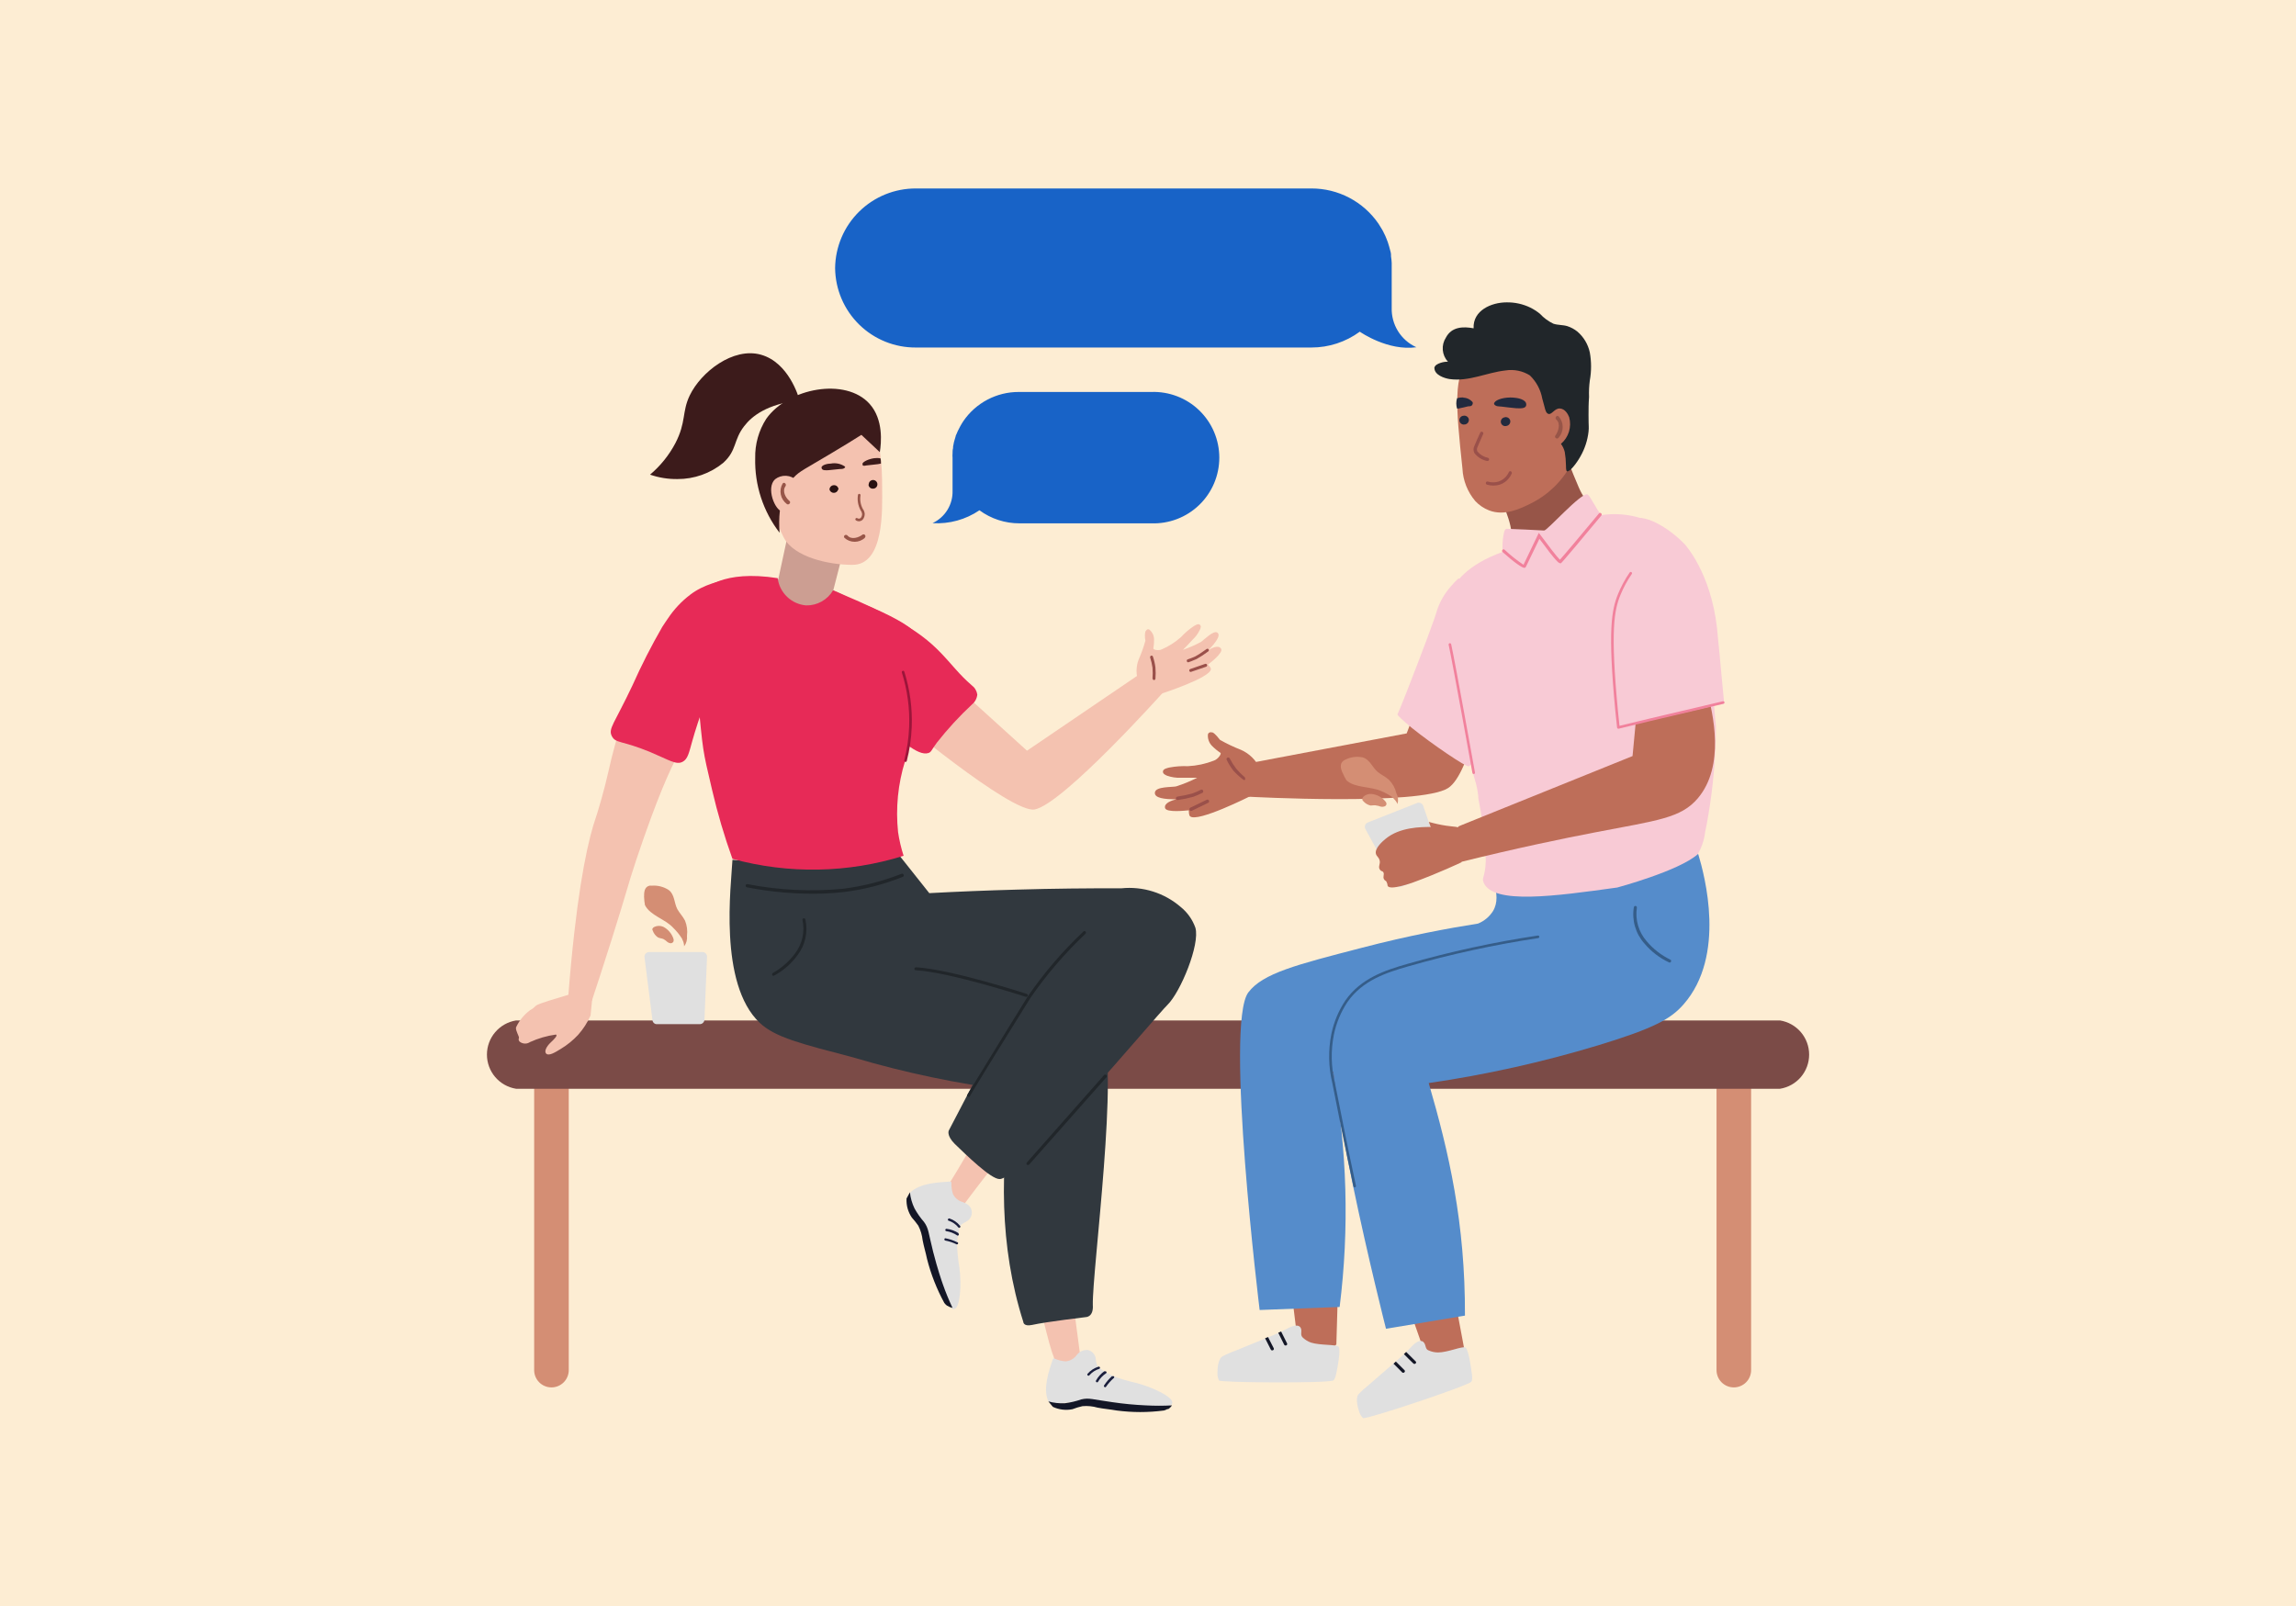
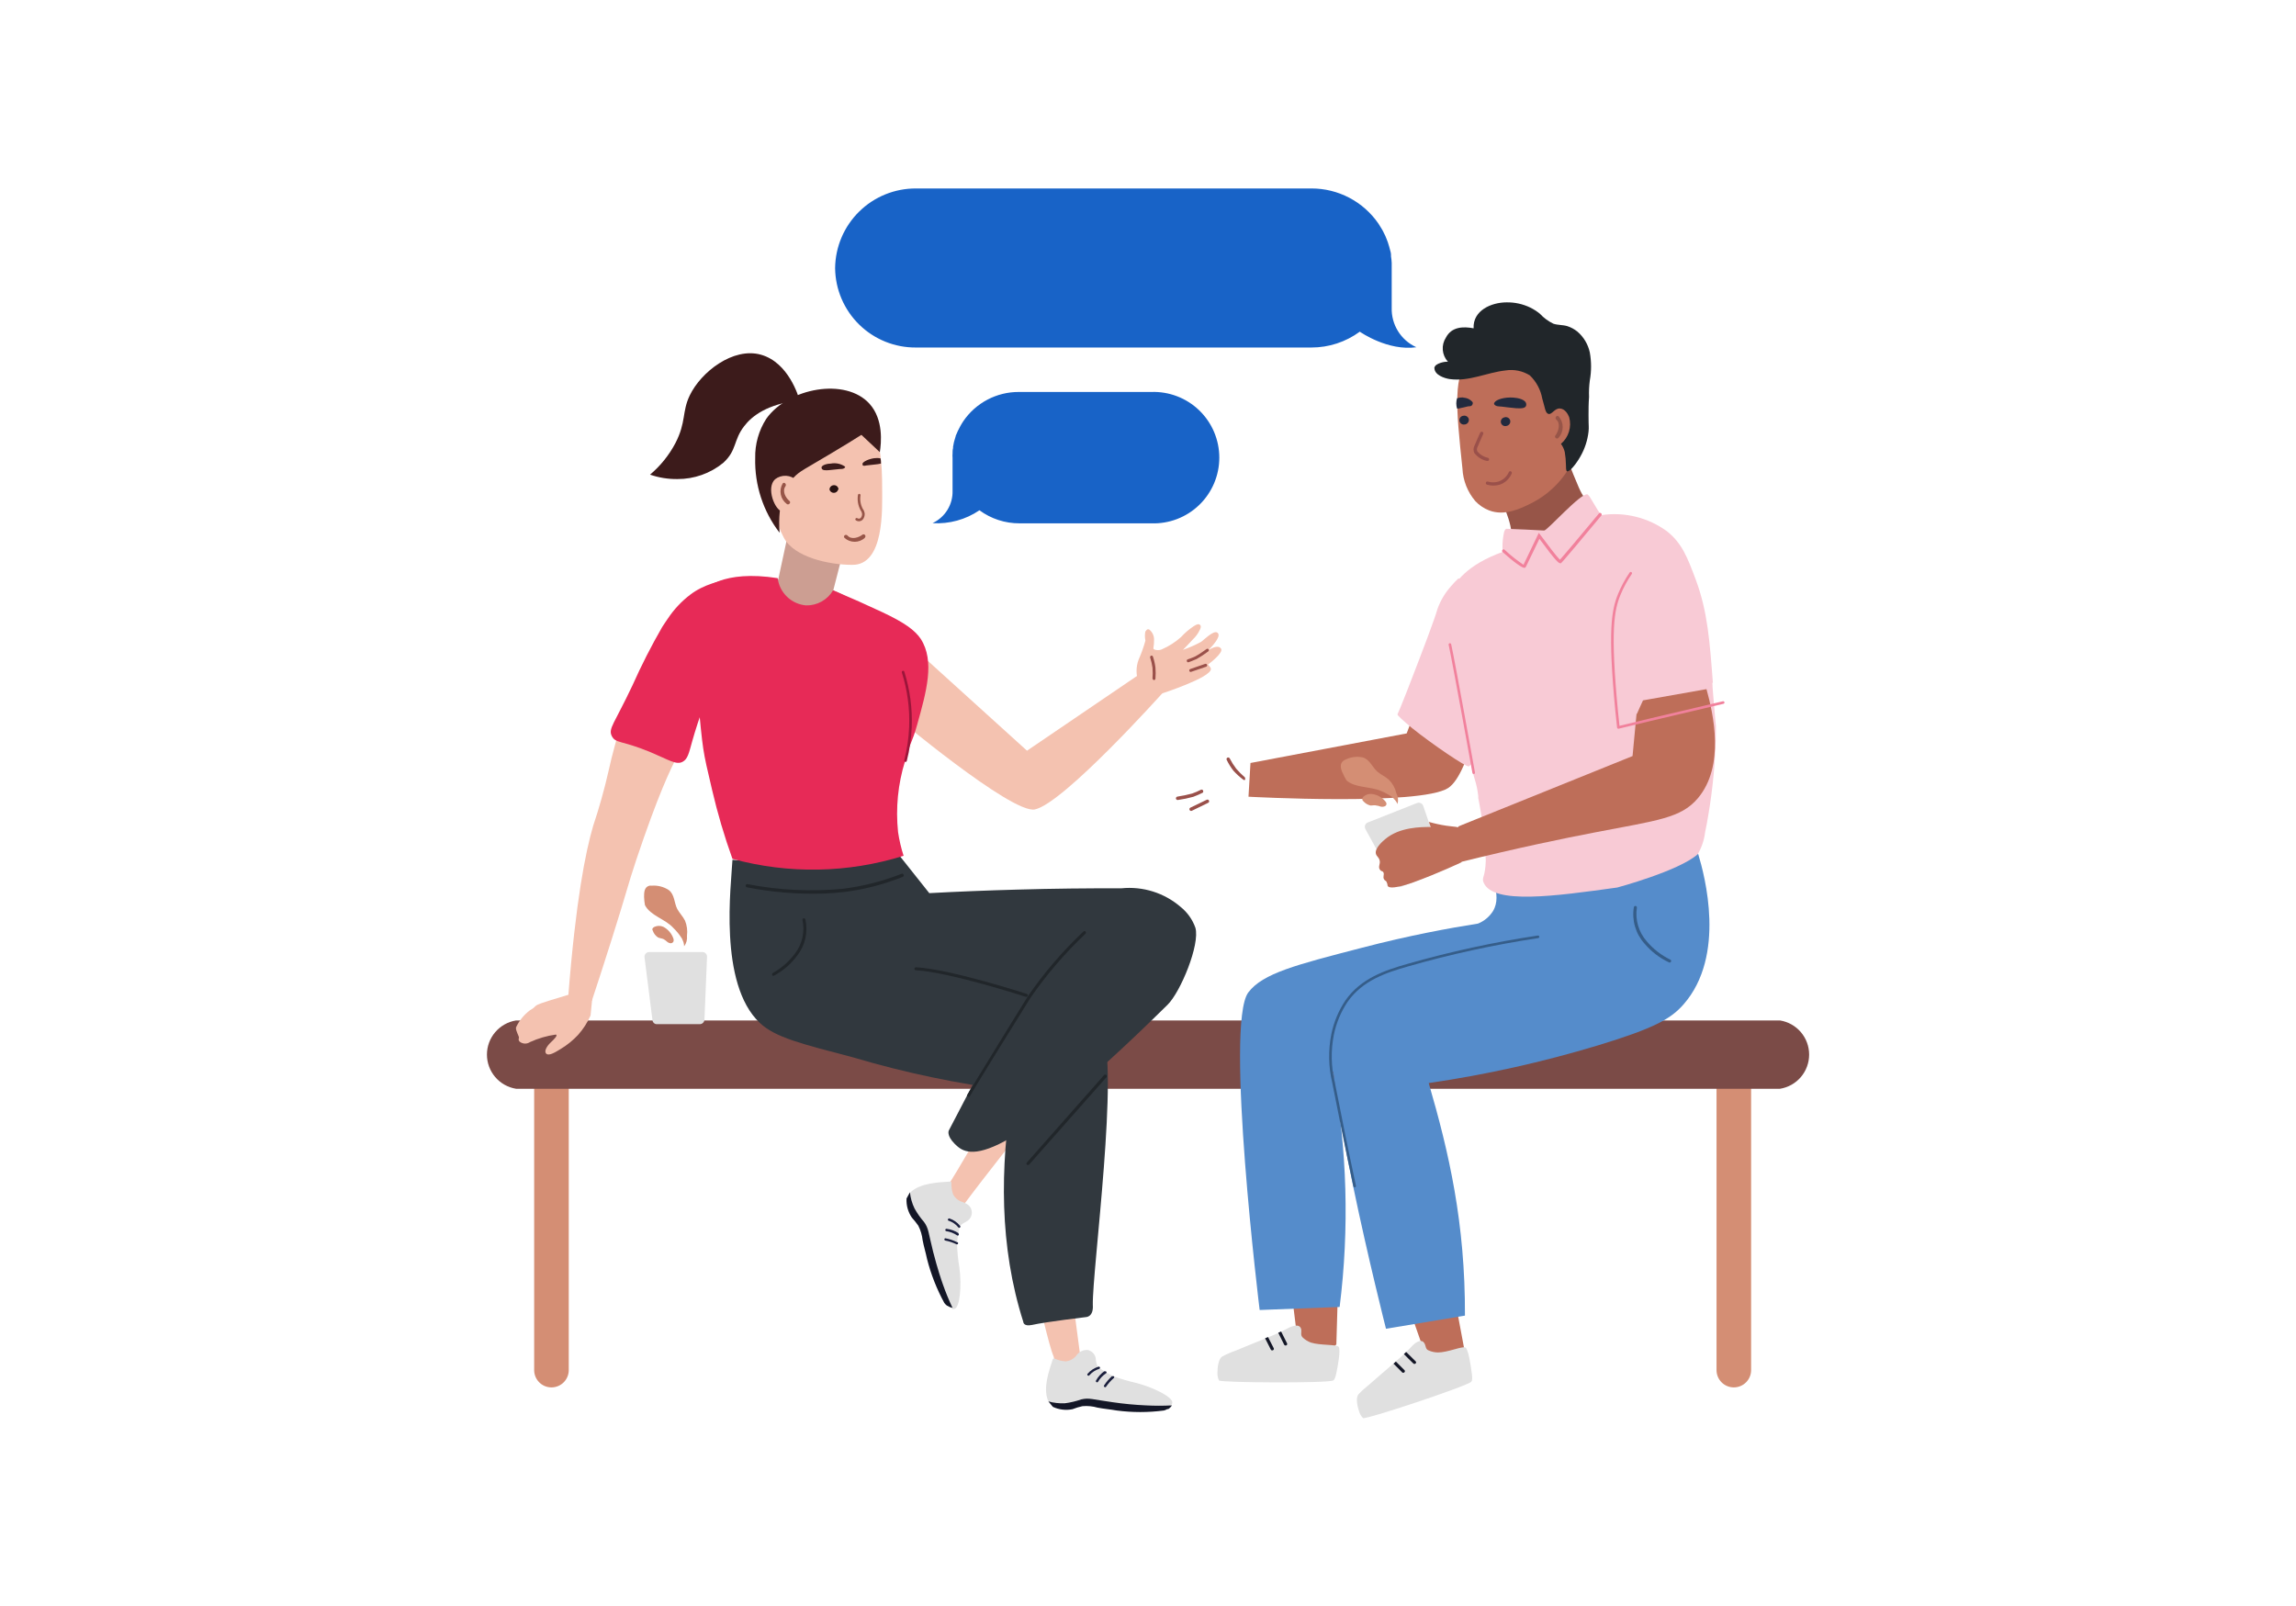
<svg xmlns="http://www.w3.org/2000/svg" width="586" height="410" viewBox="0 0 586 410" fill="none">
-   <rect width="586" height="410" fill="#FDEDD3" />
  <g clip-path="url(#clip0_609:4319)">
    <path d="M136.332 349.747V273.56C136.332 272.389 136.797 271.266 137.625 270.438C138.453 269.61 139.576 269.145 140.746 269.145C141.917 269.145 143.04 269.61 143.868 270.438C144.696 271.266 145.161 272.389 145.161 273.56V349.747C145.161 350.918 144.696 352.041 143.868 352.87C143.04 353.698 141.917 354.163 140.746 354.163C139.576 354.163 138.453 353.698 137.625 352.87C136.797 352.041 136.332 350.918 136.332 349.747Z" fill="#D48E74" />
    <path d="M438.103 349.747V273.56C438.103 272.389 438.568 271.266 439.395 270.438C440.223 269.61 441.346 269.145 442.517 269.145C443.688 269.145 444.811 269.61 445.638 270.438C446.466 271.266 446.931 272.389 446.931 273.56V349.747C446.931 350.918 446.466 352.041 445.638 352.87C444.811 353.698 443.688 354.163 442.517 354.163C441.346 354.163 440.223 353.698 439.395 352.87C438.568 352.041 438.103 350.918 438.103 349.747Z" fill="#D48E74" />
    <path d="M454.303 277.931H131.718C129.643 277.6 127.755 276.54 126.392 274.942C125.029 273.343 124.28 271.311 124.28 269.211C124.28 267.11 125.029 265.078 126.392 263.48C127.755 261.881 129.643 260.821 131.718 260.49H454.303C456.377 260.821 458.265 261.881 459.628 263.48C460.991 265.078 461.74 267.11 461.74 269.211C461.74 271.311 460.991 273.343 459.628 274.942C458.265 276.54 456.377 277.6 454.303 277.931Z" fill="#7B4B47" />
    <path d="M362.858 177.084L359.018 187.217L319.155 194.768L318.647 203.378C318.647 203.378 362.372 205.762 369.59 201.17C375.439 197.417 379.059 174.876 379.059 174.876L365.065 174.192C364.258 175.115 363.52 176.096 362.858 177.128" fill="#BE6E59" />
-     <path d="M309.378 186.974C308.87 186.82 308.451 186.974 308.296 187.438C308.242 187.967 308.303 188.501 308.474 189.004C308.646 189.507 308.924 189.967 309.29 190.352C309.961 191.037 310.7 191.651 311.497 192.185C311.806 192.405 310.879 193.818 309.797 194.172C307.681 194.997 305.445 195.475 303.176 195.584C301.608 195.518 300.039 195.629 298.496 195.916C297.989 196.048 296.907 196.225 296.819 196.887C296.731 197.549 297.437 197.814 297.856 198.013C298.99 198.41 300.188 198.59 301.388 198.543C302.624 198.543 305.537 198.543 305.537 198.543C303.806 199.426 302.005 200.164 300.152 200.75C299.048 200.971 295.009 200.75 294.766 202.252C294.523 203.753 297.238 204.04 300.196 204.04C299.048 204.349 297.084 204.967 297.349 206.248C297.613 207.528 302.867 206.888 303.418 206.844C303.418 207.131 303.418 208.08 303.727 208.367C305.537 210.089 319.178 203.201 319.178 203.201C320.132 200.9 320.914 198.531 321.518 196.114C320.549 194.015 318.845 192.342 316.728 191.412C314.888 190.696 313.103 189.847 311.386 188.873C311.122 188.63 310.15 187.173 309.378 186.93" fill="#BE6E59" />
    <path d="M317.853 198.852C317.863 198.895 317.863 198.941 317.853 198.984C317.816 199.026 317.77 199.06 317.719 199.084C317.667 199.107 317.612 199.119 317.555 199.119C317.499 199.119 317.443 199.107 317.392 199.084C317.341 199.06 317.295 199.026 317.257 198.984C316.383 198.323 315.57 197.584 314.829 196.776C314.147 195.909 313.562 194.969 313.086 193.973C313.06 193.922 313.044 193.867 313.04 193.81C313.036 193.754 313.044 193.697 313.062 193.643C313.081 193.589 313.11 193.54 313.148 193.498C313.186 193.456 313.233 193.422 313.284 193.399C313.387 193.352 313.504 193.347 313.611 193.384C313.718 193.421 313.806 193.497 313.858 193.597C314.33 194.521 314.884 195.4 315.514 196.225C316.19 197.017 316.928 197.755 317.721 198.432C317.768 198.504 317.794 198.589 317.794 198.675C317.794 198.761 317.768 198.846 317.721 198.918" fill="#9A504A" />
    <path d="M307.126 202.141C307.085 202.246 307.006 202.332 306.905 202.383C306.146 202.767 305.365 203.106 304.566 203.399C303.269 203.76 301.949 204.033 300.615 204.216C300.504 204.229 300.393 204.2 300.303 204.135C300.213 204.069 300.151 203.972 300.129 203.863C300.11 203.749 300.136 203.632 300.202 203.537C300.268 203.442 300.369 203.376 300.482 203.355C301.762 203.163 303.03 202.897 304.279 202.56C305.035 202.294 305.773 201.977 306.486 201.611C306.535 201.584 306.589 201.567 306.645 201.562C306.701 201.556 306.757 201.562 306.81 201.578C306.864 201.595 306.913 201.622 306.956 201.658C306.999 201.693 307.034 201.738 307.06 201.787C307.086 201.843 307.099 201.903 307.099 201.964C307.099 202.025 307.086 202.085 307.06 202.141" fill="#9A504A" />
    <path d="M308.583 204.68C308.574 204.735 308.552 204.786 308.517 204.829C308.482 204.871 308.436 204.904 308.384 204.923L304.168 206.976C304.118 206.998 304.063 207.01 304.008 207.01C303.953 207.011 303.898 207.001 303.847 206.98C303.795 206.96 303.749 206.929 303.709 206.891C303.67 206.852 303.638 206.806 303.617 206.755C303.59 206.706 303.573 206.652 303.568 206.597C303.562 206.541 303.568 206.485 303.584 206.431C303.6 206.378 303.627 206.328 303.663 206.285C303.699 206.242 303.743 206.207 303.793 206.181L308.009 204.15C308.109 204.105 308.222 204.1 308.325 204.137C308.429 204.174 308.513 204.25 308.561 204.349C308.588 204.4 308.602 204.457 308.602 204.515C308.602 204.572 308.588 204.629 308.561 204.68" fill="#9A504A" />
    <path d="M356.877 326.059L364.426 347.606L369.282 352.176L373.873 345.199L369.568 322.217L356.877 326.059Z" fill="#BE6E59" />
    <path d="M375.638 350.52C375.792 351.624 375.792 352.441 375.505 352.728C374.336 353.876 348.688 362.42 347.893 362C347.385 361.514 347.025 360.894 346.856 360.212C346.348 358.733 346.039 356.746 346.701 355.951C347.557 355.044 348.479 354.203 349.46 353.434C351.381 351.734 353.345 350.079 355.265 348.401L355.574 348.114L356.192 347.562C356.921 346.966 357.605 346.348 358.289 345.707L358.885 345.155C359.326 344.736 359.746 344.294 360.187 343.831C360.872 343.036 362.659 341.469 363.52 342.859C363.962 343.522 363.763 344.427 364.646 344.736C365.39 345.065 366.194 345.237 367.008 345.244C369.524 345.244 373.232 343.566 374.005 343.985C374.777 344.405 375.417 348.732 375.638 350.608" fill="#E0E0E0" />
    <path d="M357.87 350.321L355.663 348.113L356.259 347.562C357.032 348.312 357.782 349.085 358.466 349.769C358.819 350.144 358.223 350.674 357.848 350.321" fill="#131626" />
    <path d="M360.718 348.048C359.902 347.275 359.107 346.458 358.312 345.663L358.886 345.111L361.314 347.518C361.69 347.871 361.094 348.423 360.718 348.048Z" fill="#131626" />
    <path d="M433.445 218.058C435.078 223.511 440.596 243.932 429.693 256.384C426.47 260.071 422.298 262.455 407.863 266.848C393.717 271.126 379.271 274.343 364.646 276.474C369.789 294.135 373.982 312.172 373.894 335.839L353.742 339.194C353.742 339.194 335.599 267.93 340.499 259.099C345.399 250.269 355.64 247.421 367.802 244.131C377.242 241.67 386.825 239.797 396.496 238.524C396.246 234.118 397.243 229.731 399.375 225.867C401.506 222.003 404.684 218.82 408.543 216.682C412.403 214.544 416.787 213.539 421.192 213.783C425.597 214.026 429.844 215.508 433.445 218.058" fill="#558CCB" />
    <path d="M328.536 320.871L331.339 343.522L335.092 349.041L341.073 343.19L341.757 319.833L328.536 320.871Z" fill="#BE6E59" />
    <path d="M341.095 350.388C340.875 351.469 340.61 352.242 340.257 352.397C338.8 353.125 311.761 352.971 311.121 352.397C310.817 351.765 310.68 351.065 310.724 350.366C310.724 348.798 311.055 346.811 311.938 346.281C313.039 345.695 314.182 345.194 315.359 344.78C317.721 343.787 320.127 342.837 322.488 341.866L322.864 341.711L323.636 341.38C324.497 341.049 325.358 340.674 326.219 340.299L326.947 339.967L328.602 339.128C329.529 338.599 331.692 337.693 332.09 339.283C332.266 340.056 331.803 340.828 332.553 341.491C333.148 342.037 333.846 342.457 334.606 342.727C337.012 343.478 341.051 343.146 341.647 343.787C342.243 344.427 341.448 348.732 341.095 350.41" fill="#E0E0E0" />
    <path d="M324.342 344.493L322.885 341.623L323.635 341.314C324.121 342.263 324.606 343.235 325.092 344.162C325.313 344.648 324.562 344.957 324.342 344.493Z" fill="#131626" />
    <path d="M327.742 343.235C327.234 342.241 326.749 341.226 326.241 340.21L326.97 339.879C327.499 340.894 327.985 341.91 328.493 342.926C328.713 343.389 327.985 343.72 327.742 343.235" fill="#131626" />
    <path d="M415.898 224.329C416.825 229.958 419.716 250.821 407.334 261.859C403.67 265.105 399.233 266.937 384.356 269.476C369.762 271.925 355.007 273.29 340.212 273.56C343.84 293.38 344.413 313.638 341.912 333.631L321.495 334.404C321.495 334.404 312.533 261.44 318.603 253.338C322.289 248.437 330.875 246.273 347.562 241.946C359.658 238.789 369.921 236.912 377.227 235.764C378.801 235.13 380.136 234.018 381.046 232.585C383.694 228.17 379.545 223.092 380.825 220.465C382.105 217.838 390.492 217.131 415.898 224.329" fill="#558CCB" />
    <path d="M382.547 126.373C382.547 126.373 386.343 133.901 385.725 137.411C385.062 139.919 383.744 142.205 381.907 144.034L405.612 158.848L413.691 133.239C413.691 133.239 406.65 132.952 402.941 124.408C399.233 115.864 395.702 105.135 395.702 105.135C395.702 105.135 380.737 112.288 380.626 113.966C380.516 115.643 382.547 126.527 382.547 126.527" fill="#975548" />
    <path d="M414.087 137.191C405.921 151.983 388.638 150.437 387.888 150.084C384.378 147.876 383.473 139.951 383.473 139.951C383.441 138.548 383.582 137.146 383.893 135.778C384.047 135.315 384.246 135.005 384.511 134.983C385.614 134.983 393.34 135.381 394.112 135.425C394.885 135.469 403.471 125.755 405.148 126.197C405.766 126.351 407.62 130.413 408.768 131.517C408.945 131.694 413.955 136.904 414.131 137.191" fill="#F8CAD5" />
    <path d="M357.716 226.338L367.781 222.364C367.923 222.312 368.054 222.233 368.166 222.13C368.277 222.028 368.367 221.904 368.431 221.767C368.495 221.629 368.53 221.48 368.536 221.329C368.542 221.178 368.518 221.027 368.465 220.885L363.234 205.696C363.18 205.544 363.096 205.406 362.988 205.288C362.879 205.169 362.747 205.075 362.601 205.009C362.454 204.943 362.296 204.907 362.136 204.904C361.975 204.9 361.816 204.929 361.667 204.989L349.086 209.957C348.93 210.02 348.789 210.115 348.673 210.237C348.557 210.359 348.468 210.503 348.412 210.662C348.355 210.82 348.333 210.989 348.347 211.156C348.36 211.324 348.409 211.487 348.49 211.634L356.259 225.808C356.392 226.062 356.615 226.258 356.885 226.356C357.154 226.454 357.451 226.447 357.716 226.338" fill="#E0E0E0" />
    <path d="M347.695 204.15C347.75 204.296 347.841 204.425 347.96 204.525C348.444 205.082 349.094 205.469 349.814 205.629C350.322 205.629 350.829 205.475 351.315 205.629C351.648 205.665 351.975 205.747 352.286 205.872C352.61 205.971 352.956 205.971 353.279 205.872C353.442 205.842 353.589 205.758 353.697 205.634C353.805 205.51 353.868 205.352 353.875 205.188C353.85 204.956 353.75 204.738 353.588 204.569C353.151 204.034 352.612 203.59 352.002 203.264C351.392 202.938 350.723 202.737 350.035 202.671C349.662 202.638 349.287 202.684 348.933 202.806C348.58 202.928 348.256 203.122 347.982 203.377C347.882 203.48 347.799 203.6 347.739 203.73C347.708 203.804 347.692 203.883 347.692 203.962C347.692 204.042 347.708 204.121 347.739 204.194" fill="#D48E74" />
    <path d="M355.751 203.775C354.745 203.022 353.647 202.399 352.485 201.921C349.858 200.728 345.863 201.192 343.656 199.205C343.301 198.615 342.984 198.003 342.707 197.373C342.199 196.357 341.824 194.966 342.883 194.194C343.022 194.08 343.179 193.99 343.347 193.929C344.708 193.235 346.265 193.025 347.761 193.333C349.615 193.818 350.255 195.916 351.646 197.064C352.507 197.77 353.633 198.278 354.493 199.051C355.433 200 356.091 201.193 356.392 202.495C356.834 203.345 356.936 204.331 356.678 205.254C356.44 204.676 356.061 204.168 355.575 203.775" fill="#D48E74" />
    <path d="M437.043 174.236C437.043 175.516 437.374 178.651 437.573 181.146C437.705 182.978 437.838 184.413 437.948 185.274C437.948 185.554 437.948 185.907 437.948 186.334C437.876 193.667 437.219 200.983 435.984 208.212C435.719 209.735 435.476 211.17 435.189 212.429C434.957 214.414 434.318 216.331 433.313 218.058C428.501 222.341 412.764 226.558 412.764 226.558C396.894 228.766 381.068 230.973 378.662 225.3C378.088 223.909 379.103 224.041 379.214 219.626C378.997 214.285 378.354 208.969 377.294 203.73C377.308 203.569 377.308 203.406 377.294 203.245C377.131 201.699 376.805 200.174 376.322 198.697C375.153 194.944 374.248 183.861 370.738 170.549C369.081 165.173 368.592 159.505 369.303 153.925C369.426 153.166 369.641 152.424 369.944 151.717C371.18 148.737 374.358 144.167 383.606 140.855C387.469 144.388 408.857 131.473 408.857 131.473C414.709 130.644 420.653 132.124 425.433 135.601C429.296 138.648 430.708 142.379 432.761 147.854C435.851 156.066 436.381 163.882 437.175 174.346" fill="#F8CAD5" />
    <path d="M382.988 155.47C384.488 157.479 394.575 174.699 394.664 174.809C394.752 174.92 388.815 181.256 383.429 186.952C379.279 191.367 375.439 195.297 374.887 195.628C374.335 195.959 365.462 189.932 360.386 185.848C358.178 184.016 356.545 182.558 356.677 182.338C356.81 182.117 357.825 179.711 359.105 176.399C359.481 175.45 359.878 174.434 360.275 173.374C362.946 166.486 366.213 157.921 366.897 155.404C367.666 153.281 368.835 151.325 370.34 149.642C370.936 148.938 371.569 148.267 372.238 147.633V147.633C372.238 147.633 381.42 153.505 382.921 155.492" fill="#F8CAD5" />
    <path d="M417.686 182.25L416.67 193.001L372.173 210.972L372.967 220.001C387.336 216.447 399.079 214.018 407.157 212.473C423.071 209.404 429.009 208.874 433.335 203.775C440.332 195.496 437.264 182.139 435.542 175.914L419.341 178.784C418.833 179.932 418.304 180.991 417.796 182.205" fill="#BE6E59" />
    <path d="M365.088 211.104C362.727 211.104 357.231 211.104 353.589 214.173C353.125 214.548 350.719 216.535 351.183 218.014C351.382 218.655 351.933 218.809 352.132 219.692C352.331 220.575 351.713 221.193 352.132 221.9C352.551 222.606 352.861 222.209 353.103 222.739C353.346 223.269 352.883 223.865 353.236 224.439C353.589 225.013 353.611 224.66 353.854 225.057C354.028 225.385 354.133 225.746 354.163 226.117C354.692 227.441 360.674 225.256 360.674 225.256C367.296 222.849 373.012 220.112 373.012 220.112C374.447 214.173 373.697 212.142 372.659 211.413C372.019 210.994 371.379 211.104 369.084 210.773C367.592 210.546 366.118 210.222 364.669 209.802L365.177 211.171" fill="#BE6E59" />
-     <path d="M440.066 179.534L434.681 180.77L414.551 185.407L413.05 173.882L412.454 157.457L415.235 141.407C414.794 139.376 413.911 134.475 416.184 132.797C419.142 130.59 426.095 134.784 430.046 139.001C430.046 139.001 436.667 146.176 438.234 160.393C438.234 160.636 438.543 163.484 438.897 167.171L439.095 169.379C439.382 172.205 439.691 175.671 440.066 179.644" fill="#F8CAD5" />
    <path d="M398.285 143.748C397.932 143.902 397.336 143.571 392.9 137.544C392.061 139.31 389.699 144.167 389.434 144.719C389.397 144.783 389.345 144.838 389.284 144.88C389.223 144.921 389.154 144.95 389.081 144.962C388.507 144.962 386.609 143.703 383.475 140.9C383.403 140.826 383.363 140.727 383.363 140.624C383.363 140.521 383.403 140.422 383.475 140.348C383.51 140.31 383.552 140.279 383.6 140.258C383.647 140.238 383.699 140.227 383.751 140.227C383.802 140.227 383.854 140.238 383.901 140.258C383.949 140.279 383.991 140.31 384.027 140.348C385.524 141.75 387.133 143.027 388.838 144.167C389.5 142.82 392.436 136.683 392.458 136.617L392.745 136.021L393.164 136.573C395.151 139.266 397.402 142.202 398.131 142.887C399.168 141.761 404.532 135.358 408.107 131.053C408.142 131.012 408.186 130.978 408.236 130.955C408.286 130.932 408.34 130.92 408.394 130.92C408.449 130.92 408.503 130.932 408.552 130.955C408.602 130.978 408.646 131.012 408.681 131.053C408.754 131.131 408.795 131.234 408.795 131.34C408.795 131.447 408.754 131.55 408.681 131.627C404.134 137.08 398.682 143.637 398.329 143.836" fill="#F1819C" />
    <path fill-rule="evenodd" clip-rule="evenodd" d="M416.396 146.058C416.546 146.162 416.584 146.368 416.48 146.519C415.343 148.165 414.385 149.928 413.622 151.778C411.979 155.756 410.975 160.825 412.939 181.467C413.094 183.032 413.231 184.358 413.337 185.284L421.008 183.429C423.137 182.92 425.961 182.26 428.88 181.577C432.809 180.658 436.912 179.698 439.725 179.014C439.902 178.971 440.081 179.08 440.125 179.257C440.168 179.435 440.059 179.614 439.881 179.657C437.068 180.342 432.957 181.304 429.022 182.224C426.104 182.906 423.284 183.566 421.163 184.073C421.163 184.073 421.163 184.073 421.163 184.073L413.129 186.016C413.037 186.038 412.94 186.02 412.862 185.966C412.785 185.912 412.734 185.827 412.723 185.733C412.612 184.802 412.457 183.32 412.28 181.532C410.316 160.89 411.298 155.67 413.01 151.525C413.791 149.632 414.772 147.827 415.935 146.142C416.039 145.992 416.245 145.954 416.396 146.058ZM369.982 164.199C370.161 164.159 370.338 164.271 370.378 164.449C370.876 166.666 372.395 174.86 373.788 182.488C374.485 186.305 375.15 189.984 375.642 192.709C375.887 194.071 376.09 195.195 376.23 195.978L376.45 197.202C376.45 197.203 376.451 197.204 376.125 197.262C375.799 197.321 375.799 197.32 375.799 197.32L375.579 196.095C375.438 195.312 375.236 194.188 374.99 192.826C374.499 190.102 373.833 186.424 373.136 182.607C371.742 174.97 370.226 166.794 369.732 164.595C369.692 164.416 369.804 164.239 369.982 164.199ZM376.183 197.588C376.003 197.62 375.831 197.5 375.799 197.32L376.125 197.262L376.45 197.202C376.483 197.382 376.363 197.556 376.183 197.588Z" fill="#F1819C" />
    <path d="M426.316 245.677C426.265 245.704 426.208 245.718 426.151 245.718C426.093 245.718 426.036 245.704 425.985 245.677C423.562 244.541 421.416 242.891 419.695 240.842C418.581 239.597 417.761 238.117 417.295 236.512C416.829 234.907 416.729 233.219 417.002 231.57C417.028 231.471 417.089 231.384 417.175 231.327C417.26 231.27 417.364 231.247 417.465 231.261C417.563 231.282 417.649 231.339 417.706 231.421C417.763 231.503 417.788 231.603 417.774 231.702C417.542 233.231 417.647 234.791 418.082 236.275C418.516 237.759 419.27 239.129 420.291 240.29C421.939 242.242 423.976 243.829 426.272 244.949C426.321 244.965 426.367 244.992 426.405 245.028C426.443 245.063 426.473 245.106 426.494 245.154C426.515 245.202 426.526 245.253 426.525 245.305C426.525 245.357 426.514 245.409 426.493 245.456C426.48 245.5 426.458 245.541 426.427 245.576C426.396 245.61 426.359 245.637 426.316 245.655" fill="#355D89" />
    <path fill-rule="evenodd" clip-rule="evenodd" d="M392.872 239.093C392.9 239.274 392.775 239.442 392.594 239.47C381.369 241.161 370.265 243.577 359.351 246.702L359.351 246.702C353.785 248.292 347.761 250.277 343.929 255.754C342.244 258.283 341.062 261.113 340.448 264.089C339.636 268.138 339.718 272.316 340.688 276.33L340.692 276.344L340.691 276.344C342.236 284.225 343.98 292.965 346.076 302.698C346.114 302.877 346.001 303.053 345.822 303.092C345.643 303.13 345.467 303.016 345.428 302.838C343.332 293.102 341.588 284.359 340.043 276.479C339.052 272.373 338.969 268.1 339.799 263.958L339.799 263.956H339.799C340.431 260.895 341.646 257.984 343.38 255.384L343.384 255.378L343.384 255.378C347.365 249.686 353.612 247.653 359.169 246.065C370.11 242.932 381.242 240.51 392.496 238.815C392.677 238.788 392.845 238.912 392.872 239.093Z" fill="#355D89" />
    <path d="M381.157 87.76C383.167 87.048 385.258 86.588 387.381 86.392C389.545 85.826 391.809 85.758 394.003 86.193C395.957 86.994 397.621 88.373 398.77 90.145C401.765 94.532 403.428 99.692 403.56 105.003C403.996 109.691 403.093 114.407 400.956 118.602C398.64 122.921 395.027 126.404 390.626 128.559C388.088 129.817 384.004 131.826 380.031 130.281C378.696 129.761 377.497 128.946 376.522 127.896C374.551 125.572 373.403 122.662 373.255 119.617C371.555 103.59 370.827 95.554 375.242 91.447C377.031 89.886 379.067 88.633 381.267 87.738" fill="#BE6E59" />
    <path d="M366.104 93.942C366.104 95.73 368.664 96.569 370.01 96.768C374.955 97.452 379.457 95.09 384.269 94.56C386.413 94.225 388.607 94.671 390.449 95.818C392.109 97.413 393.221 99.492 393.628 101.757C394.312 103.965 394.356 105.444 395.217 105.665C396.078 105.885 396.806 104.185 398.13 104.274C399.455 104.362 400.183 105.709 400.492 106.481C400.83 107.7 400.813 108.99 400.441 110.199C400.069 111.408 399.36 112.485 398.395 113.303C398.855 113.923 399.186 114.628 399.367 115.378C399.559 116.494 399.662 117.624 399.676 118.756C399.676 120.103 399.808 120.235 399.94 120.302C400.558 120.589 402.324 118.381 403.384 116.482C404.487 114.546 405.185 112.405 405.436 110.19C405.569 108.822 405.436 109.241 405.436 105.93C405.436 104.583 405.436 103.037 405.569 101.338C405.511 99.921 405.578 98.503 405.767 97.099C406.187 94.748 406.187 92.341 405.767 89.99C405.322 87.897 404.197 86.011 402.567 84.625C401.81 84.021 400.95 83.557 400.029 83.257C398.859 82.903 397.623 83.014 396.475 82.638C395.176 82.019 394.008 81.157 393.032 80.1C392.27 79.479 391.441 78.945 390.56 78.51C388.675 77.601 386.604 77.147 384.512 77.185C380.649 77.185 375.882 79.239 376.102 83.808C373.454 83.301 370.496 83.389 369.039 86.171C368.427 87.108 368.145 88.222 368.237 89.338C368.329 90.453 368.79 91.506 369.547 92.33C368.894 92.325 368.245 92.429 367.627 92.639C366.942 92.882 366.104 93.235 366.06 94.074" fill="#21262A" />
    <path d="M379.656 117.675H379.502C378.214 117.404 377.069 116.674 376.279 115.622C376.148 115.35 376.08 115.052 376.08 114.75C376.08 114.448 376.148 114.15 376.279 113.878C376.434 113.436 377.736 110.566 377.78 110.456C377.802 110.405 377.833 110.359 377.873 110.321C377.912 110.282 377.959 110.252 378.01 110.231C378.062 110.211 378.116 110.201 378.171 110.201C378.227 110.202 378.281 110.213 378.332 110.235C378.383 110.257 378.429 110.288 378.467 110.328C378.506 110.367 378.536 110.414 378.557 110.465C378.577 110.517 378.587 110.571 378.587 110.627C378.586 110.682 378.574 110.736 378.553 110.787C378.111 111.825 377.184 113.856 377.074 114.187C376.992 114.352 376.95 114.533 376.95 114.717C376.95 114.901 376.992 115.082 377.074 115.247C377.755 116.072 378.697 116.641 379.745 116.858C379.798 116.871 379.849 116.895 379.893 116.927C379.938 116.96 379.976 117.001 380.004 117.048C380.033 117.095 380.052 117.147 380.061 117.202C380.069 117.257 380.067 117.312 380.054 117.366C380.035 117.448 379.991 117.523 379.927 117.578C379.864 117.634 379.784 117.668 379.7 117.675" fill="#9A504A" />
    <path d="M384.07 123.062C383.677 123.356 383.237 123.58 382.768 123.724C381.709 124.037 380.582 124.037 379.523 123.724C379.419 123.693 379.33 123.623 379.277 123.528C379.223 123.433 379.209 123.321 379.236 123.216C379.246 123.164 379.267 123.114 379.298 123.07C379.328 123.026 379.368 122.99 379.414 122.963C379.46 122.935 379.511 122.918 379.564 122.913C379.617 122.907 379.671 122.912 379.722 122.929C380.614 123.199 381.566 123.199 382.459 122.929C383.043 122.727 383.579 122.407 384.034 121.989C384.49 121.571 384.855 121.065 385.107 120.501C385.128 120.452 385.159 120.409 385.198 120.373C385.237 120.338 385.283 120.311 385.333 120.294C385.383 120.278 385.436 120.272 385.488 120.277C385.541 120.282 385.591 120.298 385.637 120.324C385.732 120.376 385.805 120.46 385.841 120.562C385.878 120.664 385.876 120.776 385.836 120.876C385.456 121.757 384.846 122.52 384.07 123.084" fill="#9A504A" />
    <path d="M384.07 106.504C384.221 106.472 384.376 106.469 384.528 106.498C384.68 106.526 384.824 106.583 384.954 106.667C385.083 106.752 385.194 106.86 385.281 106.988C385.368 107.115 385.429 107.258 385.461 107.409C385.482 107.561 385.474 107.716 385.436 107.865C385.398 108.014 385.331 108.154 385.239 108.277C385.146 108.4 385.031 108.504 384.898 108.582C384.766 108.661 384.62 108.712 384.467 108.734C384.317 108.775 384.159 108.784 384.005 108.761C383.85 108.738 383.702 108.683 383.57 108.599C383.438 108.516 383.325 108.406 383.238 108.276C383.151 108.147 383.091 108.001 383.064 107.847C383.036 107.693 383.041 107.535 383.077 107.384C383.114 107.232 383.182 107.089 383.276 106.965C383.371 106.841 383.49 106.738 383.627 106.662C383.764 106.586 383.915 106.54 384.07 106.526" fill="#222A3E" />
    <path d="M373.895 108.336C373.744 108.377 373.587 108.387 373.432 108.363C373.278 108.34 373.13 108.285 372.998 108.202C372.866 108.118 372.753 108.008 372.666 107.879C372.578 107.749 372.519 107.603 372.491 107.449C372.464 107.296 372.468 107.138 372.505 106.986C372.542 106.834 372.609 106.692 372.704 106.567C372.799 106.443 372.918 106.34 373.055 106.264C373.191 106.189 373.342 106.143 373.498 106.129C373.649 106.096 373.804 106.094 373.956 106.122C374.107 106.15 374.252 106.208 374.381 106.292C374.51 106.376 374.622 106.485 374.709 106.612C374.796 106.739 374.857 106.883 374.888 107.034C374.927 107.34 374.844 107.65 374.659 107.897C374.474 108.144 374.2 108.309 373.895 108.358" fill="#222A3E" />
    <path d="M397.799 106.283C397.291 105.841 396.717 106.702 397.225 107.122C398.373 108.159 397.755 110.102 396.982 111.162C396.585 111.67 397.424 112.266 397.799 111.736C398.471 110.987 398.842 110.016 398.842 109.009C398.842 108.003 398.471 107.032 397.799 106.283" fill="#975548" />
    <path d="M386.277 101.492C384.07 101.338 381.862 101.934 381.399 102.795C381.35 102.862 381.324 102.943 381.324 103.027C381.324 103.11 381.35 103.191 381.399 103.258C381.818 103.788 382.524 103.722 383.187 103.788C384.423 103.943 385.681 104.097 386.939 104.208C387.822 104.208 389.588 104.473 389.543 103.214C389.499 101.956 387.336 101.558 386.233 101.492" fill="#222A3E" />
    <path d="M373.453 101.448C372.924 101.438 372.396 101.505 371.886 101.647C371.615 102.509 371.615 103.434 371.886 104.296C372.003 104.315 372.122 104.315 372.239 104.296L374.733 103.722C375.175 103.722 375.682 103.722 375.859 103.126C375.911 102.984 375.911 102.827 375.859 102.685C375.573 102.331 375.214 102.043 374.806 101.841C374.398 101.639 373.952 101.528 373.497 101.515" fill="#222A3E" />
    <path d="M236.826 168.717L262.121 191.633L291.19 171.874L296.774 176.841C296.774 176.841 271.502 205.055 264.129 206.623C258.258 207.881 227.843 182.338 227.843 182.338C227.843 182.338 232.544 174.126 232.655 174.015L236.826 168.717Z" fill="#F4C2B0" />
    <path d="M292.426 161.122C292.647 160.703 292.934 160.482 293.375 160.747C293.726 161.041 294.012 161.404 294.213 161.815C294.415 162.226 294.528 162.674 294.545 163.131C294.565 163.937 294.505 164.743 294.368 165.538C294.368 165.891 295.737 166.178 296.575 165.737C298.349 164.964 299.988 163.913 301.431 162.624C302.379 161.589 303.446 160.67 304.61 159.886C304.985 159.665 305.757 159.113 306.221 159.467C306.685 159.82 306.398 160.416 306.221 160.791C305.776 161.733 305.154 162.58 304.389 163.286C303.683 164.103 301.917 165.891 301.917 165.891C303.492 165.346 305.02 164.674 306.486 163.882C307.303 163.352 309.73 160.791 310.702 161.498C311.673 162.204 310.238 164.037 308.494 165.913C309.377 165.383 310.989 164.566 311.651 165.604C312.313 166.642 308.671 169.357 308.296 169.666C308.494 169.821 309.068 170.417 309.046 170.792C309.046 173 296.377 177.084 296.377 177.084C294.384 176.263 292.458 175.289 290.616 174.17C289.899 172.301 289.899 170.233 290.616 168.364C291.304 166.803 291.879 165.194 292.338 163.551C292.173 162.75 292.173 161.924 292.338 161.122" fill="#F4C2B0" />
    <path d="M294.479 173.596C294.528 173.602 294.578 173.598 294.626 173.585C294.674 173.571 294.719 173.548 294.758 173.518C294.797 173.487 294.829 173.449 294.854 173.405C294.878 173.362 294.893 173.314 294.898 173.264C294.98 172.309 294.98 171.349 294.898 170.394C294.78 169.448 294.566 168.516 294.258 167.613C294.244 167.564 294.219 167.519 294.186 167.481C294.153 167.443 294.112 167.412 294.066 167.392C294.02 167.371 293.97 167.36 293.919 167.36C293.869 167.36 293.819 167.371 293.773 167.392C293.684 167.427 293.612 167.494 293.571 167.58C293.53 167.666 293.523 167.765 293.552 167.856C293.828 168.704 294.027 169.576 294.148 170.461C294.218 171.364 294.218 172.272 294.148 173.176C294.147 173.253 294.167 173.328 294.206 173.395C294.245 173.461 294.301 173.515 294.369 173.551" fill="#9A504A" />
    <path d="M303.087 169.048C303.174 169.07 303.265 169.07 303.352 169.048C303.352 169.048 304.522 168.65 305.405 168.231C306.425 167.657 307.406 167.015 308.34 166.31C308.388 166.285 308.43 166.25 308.463 166.207C308.496 166.164 308.519 166.114 308.531 166.061C308.544 166.009 308.544 165.954 308.533 165.901C308.522 165.848 308.499 165.798 308.467 165.754C308.435 165.711 308.394 165.675 308.346 165.649C308.299 165.623 308.246 165.607 308.192 165.603C308.138 165.6 308.084 165.608 308.033 165.627C307.983 165.646 307.937 165.675 307.899 165.714C307.899 165.714 305.912 167.149 305.096 167.546C304.279 167.944 303.131 168.319 303.131 168.319C303.086 168.334 303.043 168.358 303.007 168.389C302.971 168.421 302.942 168.46 302.921 168.503C302.9 168.547 302.889 168.594 302.887 168.642C302.885 168.69 302.893 168.738 302.911 168.783C302.919 168.834 302.939 168.883 302.97 168.925C303 168.967 303.041 169.002 303.087 169.025" fill="#9A504A" />
    <path d="M303.728 171.499C303.772 171.52 303.821 171.531 303.871 171.531C303.921 171.531 303.97 171.52 304.014 171.499L307.833 170.196C307.93 170.164 308.009 170.095 308.055 170.003C308.1 169.912 308.108 169.807 308.076 169.71C308.044 169.614 307.974 169.534 307.883 169.488C307.792 169.443 307.687 169.435 307.59 169.467L303.772 170.792C303.725 170.809 303.682 170.835 303.646 170.869C303.61 170.903 303.581 170.944 303.56 170.989C303.539 171.034 303.528 171.083 303.527 171.132C303.525 171.182 303.533 171.231 303.551 171.278C303.564 171.322 303.586 171.363 303.617 171.397C303.647 171.431 303.685 171.459 303.728 171.476" fill="#9A504A" />
    <path d="M212.636 150.835L216.322 136.485L203.078 127.234L198.664 147.744C199.922 148.141 189.835 147.236 190.983 147.92C191.093 147.92 196.545 172.602 196.655 172.669C198.134 173.53 198.532 172.669 199.657 174.015C199.657 174.015 204.668 180.109 204.734 180.153C222.899 187.195 217.977 153.66 217.977 153.66C216.371 152.43 214.594 151.441 212.702 150.724" fill="#CC9E92" />
    <path d="M217.492 144.189C211.62 144.189 202.703 142.268 200.055 137.257C195.64 128.956 195.243 115.489 201.489 107.939C204.888 103.81 219.743 102.662 221.531 106.04C224.709 112.177 225.151 117.697 225.151 124.916C225.151 129.795 225.769 144.299 217.492 144.189Z" fill="#F4C2B0" />
    <path d="M213.916 124.982C213.848 125.222 213.703 125.433 213.504 125.583C213.305 125.733 213.062 125.815 212.813 125.815C212.563 125.815 212.321 125.733 212.121 125.583C211.922 125.433 211.777 125.222 211.709 124.982C211.709 124.683 211.828 124.397 212.039 124.186C212.25 123.975 212.536 123.856 212.835 123.856C212.981 123.847 213.128 123.868 213.267 123.916C213.406 123.965 213.534 124.041 213.643 124.14C213.751 124.238 213.84 124.358 213.902 124.491C213.964 124.624 213.999 124.769 214.005 124.916" fill="#281111" />
-     <path d="M221.729 123.657C221.726 123.51 221.753 123.364 221.807 123.228C221.861 123.091 221.942 122.967 222.045 122.862C222.147 122.757 222.27 122.674 222.405 122.617C222.541 122.56 222.686 122.531 222.833 122.531C223.126 122.531 223.406 122.648 223.613 122.855C223.82 123.062 223.937 123.342 223.937 123.635C223.937 123.928 223.82 124.209 223.613 124.416C223.406 124.623 223.126 124.739 222.833 124.739C222.685 124.751 222.537 124.733 222.397 124.685C222.257 124.638 222.128 124.562 222.018 124.463C221.909 124.363 221.821 124.243 221.76 124.108C221.698 123.973 221.666 123.827 221.663 123.679" fill="#281111" />
    <path d="M209.699 119.419C209.699 120.191 210.958 120.059 211.576 120.015C212.194 119.971 213.408 119.816 214.335 119.728C214.82 119.728 215.328 119.728 215.637 119.374C215.656 119.356 215.672 119.334 215.682 119.309C215.693 119.284 215.698 119.258 215.698 119.231C215.698 119.204 215.693 119.178 215.682 119.153C215.672 119.128 215.656 119.106 215.637 119.087C215.12 118.732 214.538 118.483 213.924 118.354C213.31 118.225 212.677 118.219 212.061 118.337C211.355 118.337 209.677 118.624 209.655 119.419" fill="#3C1B1B" />
    <path d="M220.184 118.492C220.156 118.534 220.142 118.584 220.142 118.635C220.142 118.686 220.156 118.736 220.184 118.779C220.559 119.043 221.001 118.779 221.464 118.779L224.025 118.492C224.299 118.455 224.572 118.404 224.841 118.337C224.841 117.851 224.841 117.41 224.687 116.968C224.159 116.901 223.625 116.901 223.098 116.968C221.597 117.189 220.25 117.873 220.096 118.403" fill="#3C1B1B" />
    <path d="M220.736 137.234C220.82 137.152 220.871 137.043 220.881 136.925C220.89 136.808 220.856 136.692 220.786 136.597C220.716 136.503 220.614 136.437 220.5 136.412C220.385 136.387 220.265 136.405 220.162 136.462C219.169 137.234 217.315 137.853 216.321 136.727C215.924 136.263 215.107 136.727 215.527 137.301C216.241 137.946 217.169 138.303 218.131 138.303C219.094 138.303 220.022 137.946 220.736 137.301" fill="#975548" />
    <path d="M246.25 307.161C245.985 307.549 245.587 307.825 245.132 307.939C244.676 308.053 244.195 307.996 243.778 307.779C240.953 306.234 240.6 304.799 242.079 302.459C246.67 295.173 262.937 266.893 268.058 256.406C268.941 254.64 271.28 255.7 271.324 257.356C271.633 256.98 271.943 256.605 272.274 256.252C272.493 256.043 272.762 255.893 273.055 255.817C273.348 255.74 273.656 255.739 273.949 255.814C274.243 255.889 274.512 256.038 274.733 256.246C274.953 256.453 275.117 256.714 275.209 257.002C275.717 256.362 276.291 255.678 276.865 255.037C278.211 253.382 281.831 256.605 280.97 258.261C271.678 276.077 257.662 291.796 246.25 307.161" fill="#F4C2B0" />
    <path d="M291.984 356.966C289.368 357.983 286.505 358.184 283.773 357.54C280.595 357.099 277.549 356.437 274.326 356.26C272.494 356.26 270.795 356.26 270.221 354.185C269.448 351.425 269.669 348.952 268.896 346.215C266.689 341.402 257.86 298.463 257.86 298.463L267.969 288.285C267.969 288.285 273.223 326.92 275.695 346.038C278.005 348.966 280.989 351.291 284.391 352.816C286.047 353.589 286.598 355.443 288.364 355.554C289.269 355.554 288.563 354.957 289.335 355.554C290.108 356.15 293.11 356.437 292.094 356.944" fill="#F4C2B0" />
    <path d="M186.943 219.494C186.634 225.83 183.301 251.064 193.895 261.087C197.846 264.84 204.534 266.451 217.733 269.917C231.028 273.868 244.627 276.71 258.39 278.417C255.212 298.043 255.035 318.155 261.171 337.429C261.171 337.429 261.171 338.687 263.379 338.223C267.043 337.406 277.174 336.214 277.174 336.214C277.174 336.214 279.138 336.214 278.917 333.101C278.719 324.624 285.87 271.286 281.125 263.383C275.916 254.817 265.806 252.388 253.843 249.607C244.527 247.55 235.091 246.075 225.591 245.191C225.591 245.191 211.73 220.907 211.045 220.907C210.361 220.907 186.943 219.494 186.943 219.494Z" fill="#31383E" />
    <path d="M160.611 178.541C159.877 180.169 159.272 181.852 158.801 183.574C157.587 187.989 156.263 192.405 155.314 196.82C154.241 201.556 152.929 206.235 151.385 210.839C149.443 217.462 146.971 229.803 145.05 254.176C145.042 254.587 145.149 254.993 145.359 255.346C145.359 255.346 145.359 255.611 145.624 255.611C147.135 255.846 148.668 255.905 150.193 255.788L151.054 255.457C152.268 251.792 154.056 246.361 156.153 239.694C160.28 226.624 160.037 226.602 162.443 219.339C167.763 203.51 171.073 196.224 173.236 192.361C174.45 190.153 175.819 187.945 176.945 185.738C175.179 185.075 173.435 184.391 171.669 183.662C167.564 181.985 164.672 180.395 160.633 178.629" fill="#F4C2B0" />
-     <path d="M227.357 215.63L237.179 227.993C244.536 227.596 252.056 227.294 259.737 227.088C268.808 226.823 277.659 226.735 286.223 226.757C288.93 226.482 291.665 226.761 294.26 227.577C296.856 228.393 299.258 229.729 301.321 231.504C303.049 232.892 304.356 234.734 305.095 236.824C306.331 241.085 301.299 253.249 297.988 256.495C294.677 259.74 260.244 301.178 255.102 300.98C252.894 300.98 246.67 294.887 243.69 292.017C241.483 289.809 242.167 288.573 242.167 288.573L251.239 271.198C251.239 271.198 232.036 257.488 231.374 257.29C230.712 257.091 204.711 244.904 204.887 243.514C205.064 242.123 204.358 236.427 205.638 233.336C207.602 228.59 207.249 224.505 209.567 221.481C214.754 214.858 225.194 215.476 227.224 215.63" fill="#31383E" />
+     <path d="M227.357 215.63L237.179 227.993C244.536 227.596 252.056 227.294 259.737 227.088C268.808 226.823 277.659 226.735 286.223 226.757C288.93 226.482 291.665 226.761 294.26 227.577C296.856 228.393 299.258 229.729 301.321 231.504C303.049 232.892 304.356 234.734 305.095 236.824C306.331 241.085 301.299 253.249 297.988 256.495C252.894 300.98 246.67 294.887 243.69 292.017C241.483 289.809 242.167 288.573 242.167 288.573L251.239 271.198C251.239 271.198 232.036 257.488 231.374 257.29C230.712 257.091 204.711 244.904 204.887 243.514C205.064 242.123 204.358 236.427 205.638 233.336C207.602 228.59 207.249 224.505 209.567 221.481C214.754 214.858 225.194 215.476 227.224 215.63" fill="#31383E" />
    <path d="M178.025 177.304C179.504 192.449 179.217 190.837 181.733 201.589C183.125 207.572 184.864 213.469 186.942 219.25C201.279 223.167 216.438 222.891 230.623 218.456C229.987 216.482 229.514 214.458 229.21 212.407C228.569 206.306 229.177 200.139 230.998 194.281C232.345 189.137 232.742 189.866 234.088 184.987C236.45 176.532 238.635 168.783 235.015 163.109C233.537 160.901 230.91 158.958 225.127 156.243C221.419 154.499 217.225 152.622 212.634 150.679C211.934 151.879 210.927 152.869 209.716 153.548C208.506 154.228 207.136 154.571 205.748 154.543C203.924 154.391 202.208 153.617 200.886 152.351C199.564 151.086 198.717 149.404 198.486 147.589C184.404 145.381 179.592 150.326 178.621 151.54C177.65 152.755 175.928 155.404 178.091 177.15" fill="#E72A57" />
    <path d="M262.275 297.381C262.351 297.403 262.43 297.402 262.505 297.378C262.58 297.355 262.646 297.31 262.695 297.249L282.383 274.995C282.419 274.956 282.448 274.91 282.466 274.86C282.485 274.81 282.493 274.757 282.491 274.704C282.489 274.65 282.476 274.598 282.454 274.549C282.432 274.501 282.4 274.457 282.361 274.421C282.322 274.385 282.276 274.357 282.226 274.338C282.176 274.32 282.123 274.311 282.07 274.313C282.016 274.315 281.964 274.328 281.915 274.35C281.867 274.372 281.823 274.404 281.787 274.443L262.077 296.763C262.008 296.843 261.971 296.945 261.971 297.05C261.971 297.155 262.008 297.257 262.077 297.337H262.231" fill="#21262A" />
    <path d="M233.626 247.663C242.61 248.193 261.724 254.441 261.813 254.463C261.915 254.491 262.024 254.48 262.119 254.431C262.213 254.382 262.285 254.298 262.32 254.198C262.348 254.099 262.336 253.992 262.286 253.902C262.237 253.811 262.154 253.743 262.055 253.712C262.055 253.712 242.808 247.443 233.803 246.913C233.751 246.91 233.698 246.917 233.649 246.934C233.6 246.952 233.554 246.978 233.515 247.013C233.476 247.048 233.445 247.09 233.422 247.138C233.399 247.185 233.386 247.236 233.384 247.288C233.378 247.368 233.399 247.448 233.443 247.516C233.487 247.583 233.551 247.635 233.626 247.663" fill="#21262A" />
-     <path d="M227.689 157.679C221.729 154.632 217.845 152.667 216.079 154.19C214.313 155.714 215.77 158.76 218.485 170.152C219.677 175.141 220.692 179.402 221.641 182.692L223.539 184.016L226.122 185.849C229.388 188.189 234.134 193.134 236.937 192.229C237.732 191.986 237.687 191.478 239.144 189.536C241.884 186.057 244.888 182.795 248.128 179.778C248.499 179.469 248.806 179.089 249.029 178.661C249.253 178.233 249.389 177.764 249.43 177.283C249.359 176.814 249.196 176.363 248.95 175.958C248.704 175.552 248.379 175.2 247.995 174.921C241.771 169.6 239.939 163.882 227.711 157.767" fill="#E72A57" />
    <path d="M247.068 280.006C247.152 280.036 247.243 280.037 247.327 280.009C247.411 279.981 247.483 279.925 247.532 279.852C247.532 279.653 258.193 262.389 262.982 254.75C267.084 248.8 271.805 243.302 277.064 238.347C277.127 238.269 277.161 238.171 277.161 238.071C277.161 237.971 277.127 237.873 277.064 237.795C276.99 237.724 276.891 237.684 276.789 237.684C276.686 237.684 276.587 237.724 276.513 237.795C271.209 242.796 266.451 248.346 262.32 254.353C257.553 261.991 247.002 279.278 246.87 279.476C246.842 279.518 246.824 279.564 246.816 279.613C246.808 279.662 246.81 279.712 246.823 279.76C246.835 279.807 246.858 279.852 246.889 279.891C246.92 279.93 246.958 279.961 247.002 279.984V279.984" fill="#21262A" />
    <path d="M190.629 226.514C190.523 226.483 190.433 226.414 190.376 226.32C190.319 226.226 190.299 226.114 190.32 226.006C190.327 225.954 190.346 225.905 190.374 225.86C190.402 225.816 190.439 225.778 190.483 225.749C190.526 225.72 190.576 225.7 190.627 225.691C190.679 225.682 190.732 225.684 190.783 225.697C198.778 227.248 206.954 227.65 215.063 226.889C220.222 226.251 225.281 224.96 230.116 223.048C230.165 223.027 230.218 223.017 230.271 223.018C230.324 223.019 230.376 223.032 230.424 223.055C230.472 223.078 230.515 223.111 230.549 223.151C230.584 223.192 230.609 223.24 230.623 223.291C230.649 223.338 230.664 223.39 230.668 223.444C230.671 223.497 230.663 223.551 230.645 223.601C230.626 223.651 230.596 223.697 230.558 223.735C230.521 223.773 230.475 223.802 230.425 223.821C225.545 225.796 220.423 227.11 215.195 227.728C213.451 227.927 211.752 228.037 210.074 228.104C203.568 228.296 197.061 227.763 190.673 226.514" fill="#21262A" />
    <path d="M174.23 194.459C175.554 193.752 175.819 192.251 176.702 189.116C177.408 186.621 178.512 183.045 180.211 178.674L184.317 177.261L188.466 175.848L191.711 149.642C193.918 148.826 194.382 148.406 194.338 148.141C194.117 147.059 182.838 146.706 176.194 151.784C173.973 153.47 172.049 155.514 170.5 157.833C169.882 158.76 169.374 159.467 169.021 160.041C166.233 164.873 163.698 169.847 161.428 174.943C156.749 184.855 155.182 185.981 156.153 187.902C157.124 189.822 158.691 188.961 165.975 191.986C170.809 194.017 172.597 195.342 174.23 194.459Z" fill="#E72A57" />
    <path fill-rule="evenodd" clip-rule="evenodd" d="M230.392 171.248C230.566 171.193 230.752 171.29 230.807 171.465C232.246 176.031 232.886 180.812 232.698 185.596C232.585 188.519 232.16 191.421 231.43 194.254C231.384 194.431 231.204 194.537 231.027 194.492C230.85 194.446 230.743 194.265 230.789 194.088C231.507 191.302 231.926 188.446 232.037 185.57L232.037 185.57C232.222 180.862 231.592 176.157 230.176 171.664C230.121 171.489 230.217 171.303 230.392 171.248Z" fill="#9C153A" />
    <path d="M197.229 249.054C197.28 249.081 197.337 249.095 197.394 249.095C197.452 249.095 197.509 249.081 197.56 249.054C199.877 247.811 201.89 246.069 203.453 243.954C204.471 242.663 205.188 241.16 205.551 239.556C205.913 237.951 205.913 236.286 205.55 234.682C205.537 234.634 205.515 234.589 205.485 234.55C205.454 234.51 205.417 234.477 205.374 234.453C205.33 234.428 205.283 234.412 205.234 234.406C205.184 234.4 205.134 234.404 205.086 234.417C205.038 234.43 204.994 234.452 204.954 234.482C204.915 234.513 204.882 234.55 204.857 234.594C204.833 234.637 204.817 234.684 204.811 234.734C204.805 234.783 204.808 234.833 204.822 234.881C205.136 236.364 205.126 237.898 204.79 239.377C204.455 240.856 203.803 242.244 202.879 243.447C201.375 245.447 199.474 247.116 197.295 248.348C197.247 248.369 197.204 248.4 197.168 248.438C197.131 248.477 197.103 248.522 197.085 248.571C197.066 248.62 197.058 248.673 197.06 248.725C197.062 248.778 197.074 248.83 197.096 248.878C197.096 248.878 197.096 249.01 197.229 249.054" fill="#21262A" />
    <path d="M298.959 358.578C296.884 360.366 291.653 359.439 289.225 359.042C285.59 358.289 281.899 357.838 278.189 357.695C272.98 357.695 268.102 359.02 267.44 357.43C266.204 354.207 267.705 350.034 268.698 346.966C268.718 346.919 268.748 346.877 268.787 346.844C268.825 346.811 268.87 346.787 268.919 346.775C268.969 346.762 269.02 346.76 269.07 346.771C269.119 346.781 269.166 346.802 269.206 346.833C270.085 347.223 271.027 347.455 271.987 347.518C272.545 347.464 273.085 347.292 273.572 347.014C274.059 346.736 274.482 346.359 274.812 345.906C275.135 345.464 275.567 345.113 276.067 344.889C276.566 344.665 277.115 344.574 277.66 344.625C278.155 344.737 278.606 344.991 278.959 345.355C279.312 345.72 279.551 346.18 279.646 346.679C279.678 347.385 279.835 348.08 280.11 348.732C280.313 349.05 280.604 349.303 280.948 349.46C281.967 350.159 283.037 350.779 284.149 351.315C286.023 351.999 287.94 352.56 289.888 352.993C294.412 354.163 299.489 356.68 299.202 358.137C299.19 358.236 299.159 358.332 299.11 358.419C299.061 358.507 298.994 358.583 298.915 358.644" fill="#E0E0E0" />
    <path d="M297.989 359.66C297.711 359.841 297.405 359.975 297.084 360.058C293.069 360.59 289.002 360.59 284.988 360.058C283.377 359.771 281.744 359.638 280.132 359.329C278.879 358.967 277.569 358.839 276.27 358.954C275.404 359.143 274.555 359.401 273.731 359.726C272.041 360.071 270.284 359.862 268.721 359.13L267.573 357.739C268.951 358.127 270.383 358.284 271.811 358.203C273.218 358.029 274.602 357.704 275.939 357.232C278.013 356.746 278.72 357.232 283.929 357.938C286.768 358.357 289.626 358.629 292.493 358.755C294.698 358.874 296.909 358.874 299.114 358.755C298.852 359.156 298.505 359.495 298.099 359.748" fill="#131626" />
    <path d="M280.33 348.886C279.249 349.221 278.284 349.857 277.549 350.719C277.351 351.05 277.858 351.381 278.057 351.05C278.726 350.28 279.598 349.714 280.573 349.416C280.948 349.262 280.683 348.732 280.33 348.886Z" fill="#1A1E3C" />
    <path d="M281.92 349.99C281.004 350.625 280.249 351.464 279.713 352.441C279.686 352.507 279.683 352.581 279.705 352.649C279.726 352.717 279.771 352.775 279.831 352.815C279.89 352.854 279.962 352.871 280.033 352.863C280.104 352.855 280.17 352.823 280.22 352.772V352.772C280.732 351.886 281.442 351.13 282.295 350.564C282.626 350.343 282.295 349.88 281.898 350.101" fill="#1A1E3C" />
    <path d="M283.862 351.249C283.068 351.956 282.37 352.765 281.787 353.655C281.589 353.986 282.096 354.317 282.295 353.986C282.859 353.174 283.518 352.433 284.26 351.778C284.569 351.558 284.26 351.094 283.862 351.359" fill="#1A1E3C" />
    <path d="M243.051 333.874C240.601 332.615 239.497 327.427 238.945 325.043C238.298 321.438 237.375 317.888 236.186 314.424C234.178 309.611 231.154 305.593 232.368 304.357C234.884 302.017 239.298 301.818 242.521 301.619C242.57 301.617 242.619 301.627 242.664 301.648C242.708 301.669 242.747 301.7 242.778 301.738C242.808 301.777 242.828 301.823 242.838 301.871C242.847 301.92 242.844 301.97 242.83 302.017C242.791 302.984 242.933 303.95 243.249 304.865C243.503 305.362 243.861 305.8 244.299 306.146C244.737 306.493 245.245 306.741 245.788 306.874C246.825 307.293 247.796 307.845 247.995 309.081C248.085 309.578 248.026 310.091 247.826 310.554C247.625 311.018 247.293 311.412 246.869 311.686C246.163 312.15 245.523 312.349 245.125 312.901C244.917 313.209 244.795 313.567 244.772 313.938C244.503 315.144 244.333 316.37 244.265 317.603C244.327 319.601 244.526 321.593 244.86 323.564C245.479 328.2 245.015 333.83 243.558 334.139C243.378 334.191 243.187 334.191 243.006 334.139" fill="#E0E0E0" />
    <path d="M241.726 333.322C241.459 333.121 241.221 332.884 241.02 332.616C239.084 329.07 237.601 325.294 236.606 321.379C236.274 319.767 235.789 318.222 235.48 316.588C235.338 315.295 234.964 314.039 234.376 312.879C233.867 312.155 233.314 311.462 232.721 310.804C231.748 309.378 231.275 307.67 231.374 305.947L232.235 304.357C232.383 305.784 232.779 307.174 233.405 308.464C234.087 309.703 234.901 310.866 235.833 311.93C237.069 313.652 236.892 314.513 238.173 319.59C239.298 324.006 240.38 327.097 240.645 327.847C241.362 329.898 242.187 331.91 243.117 333.874C242.644 333.777 242.194 333.59 241.792 333.322" fill="#131626" />
    <path d="M245.015 312.901C244.304 312.023 243.353 311.371 242.278 311.024C241.903 311.024 241.77 311.554 242.146 311.621C243.118 311.944 243.977 312.542 244.618 313.343C244.905 313.63 245.302 313.166 245.015 312.901" fill="#1A1E3C" />
    <path d="M244.684 314.822C243.758 314.202 242.7 313.809 241.594 313.674C241.52 313.669 241.448 313.691 241.389 313.735C241.33 313.78 241.289 313.843 241.273 313.915C241.257 313.987 241.267 314.062 241.302 314.127C241.336 314.192 241.393 314.243 241.461 314.27V314.27C242.483 314.415 243.457 314.793 244.309 315.374C244.64 315.573 244.905 315.043 244.574 314.822" fill="#1A1E3C" />
    <path d="M244.265 317.096C243.309 316.617 242.292 316.275 241.241 316.08C241.176 316.098 241.118 316.137 241.077 316.191C241.036 316.245 241.014 316.31 241.014 316.378C241.014 316.446 241.036 316.512 241.077 316.566C241.118 316.619 241.176 316.658 241.241 316.676C242.236 316.862 243.201 317.181 244.11 317.625C244.18 317.661 244.262 317.666 244.336 317.642C244.411 317.617 244.472 317.563 244.508 317.493C244.543 317.423 244.548 317.341 244.524 317.267C244.499 317.192 244.445 317.131 244.375 317.096" fill="#1A1E3C" />
    <path d="M198.972 135.998C194.775 130.549 192.577 123.823 192.747 116.946C192.668 113.391 193.652 109.893 195.573 106.901C201.179 98.997 215.857 96.282 221.949 103.104C225.525 107.1 224.929 113.06 224.554 115.423L219.852 111.007C218.086 112.133 215.438 113.767 212.171 115.71C205.417 119.75 204.115 120.257 202.636 121.825C200.76 123.834 198.354 127.83 198.972 136.02" fill="#3C1B1B" />
    <path d="M204.05 102.089C203.807 101.25 201.291 92.529 194.206 90.543C187.121 88.555 178.91 94.958 176.04 100.941C174.01 105.157 175.18 107.718 172.376 113.127C170.757 116.197 168.562 118.926 165.909 121.163C168.152 121.938 170.512 122.319 172.884 122.289C177.155 122.316 181.302 120.848 184.604 118.139C188.114 114.937 187.143 112.399 189.924 108.8C191.932 106.173 195.795 103.148 204.05 102.177" fill="#3C1B1B" />
    <path d="M203.343 122.642C202.615 121.934 201.656 121.514 200.642 121.457C199.628 121.4 198.628 121.711 197.825 122.333C195.42 124.541 197.825 130.369 199.679 130.568C201.534 130.766 205.198 125.004 203.343 122.642" fill="#F4C2B0" />
    <path d="M199.746 123.437C200.121 122.907 200.849 123.591 200.474 124.121C199.591 125.357 200.474 127.057 201.511 127.896C201.975 128.316 201.269 129.044 200.805 128.647C200.02 128.06 199.479 127.204 199.283 126.244C199.088 125.283 199.252 124.284 199.746 123.437" fill="#975548" />
    <path d="M150.723 259.232C149.927 261.036 148.855 262.705 147.544 264.177C146.244 265.567 144.759 266.771 143.13 267.754C141.629 268.681 140.15 269.564 139.466 269.012C138.781 268.46 139.466 267.136 140.547 266.12C141.629 265.104 142.357 264.332 141.894 264.089C139.605 264.405 137.375 265.052 135.272 266.01C134.905 266.261 134.47 266.396 134.025 266.396C133.58 266.396 133.145 266.261 132.778 266.01C132.601 265.911 132.468 265.749 132.407 265.556C132.345 265.364 132.359 265.155 132.447 264.972C132.601 264.663 131.564 263.162 131.696 262.279C132.51 260.53 133.746 259.013 135.294 257.863C135.807 257.599 136.27 257.248 136.663 256.826C136.848 256.681 137.048 256.555 137.258 256.45C137.766 256.163 141.386 255.015 146.374 253.536L151.274 253.691L150.723 259.232Z" fill="#F4C2B0" />
    <path fill-rule="evenodd" clip-rule="evenodd" d="M219.353 126.068C219.534 126.097 219.657 126.267 219.628 126.447C219.44 127.624 219.64 128.829 220.199 129.881C220.466 130.237 220.636 130.659 220.689 131.102L220.692 131.124L220.691 131.124C220.72 131.658 220.553 132.184 220.224 132.604L220.209 132.624L220.208 132.623C219.989 132.863 219.691 133.017 219.368 133.054C219.045 133.092 218.72 133.011 218.452 132.828C218.301 132.725 218.262 132.519 218.366 132.368C218.469 132.217 218.675 132.178 218.826 132.281C218.962 132.375 219.127 132.415 219.291 132.396C219.452 132.378 219.6 132.303 219.71 132.186C219.934 131.896 220.047 131.536 220.03 131.17C219.989 130.84 219.86 130.526 219.656 130.262C219.645 130.248 219.636 130.232 219.627 130.217C218.991 129.032 218.762 127.671 218.974 126.343C219.003 126.162 219.173 126.039 219.353 126.068Z" fill="#975548" />
    <path d="M167.762 261.439H178.6C178.908 261.44 179.205 261.32 179.427 261.106C179.65 260.892 179.78 260.6 179.792 260.291L180.454 244.264C180.463 244.105 180.439 243.945 180.385 243.796C180.33 243.646 180.245 243.509 180.136 243.393C180.026 243.277 179.894 243.185 179.748 243.122C179.601 243.059 179.443 243.027 179.284 243.027H165.665C165.499 243.029 165.335 243.066 165.184 243.136C165.032 243.205 164.897 243.305 164.787 243.43C164.677 243.555 164.594 243.701 164.544 243.86C164.494 244.019 164.477 244.186 164.496 244.352L166.526 260.402C166.537 260.552 166.578 260.698 166.647 260.832C166.715 260.966 166.81 261.085 166.925 261.182C167.041 261.278 167.174 261.351 167.318 261.395C167.462 261.44 167.613 261.455 167.762 261.439" fill="#E0E0E0" />
    <path d="M166.482 237.156C166.493 237.311 166.538 237.462 166.615 237.597C166.856 238.295 167.322 238.893 167.939 239.297C168.381 239.518 168.932 239.518 169.374 239.739C169.665 239.91 169.939 240.11 170.191 240.335C170.434 240.567 170.742 240.721 171.073 240.776C171.239 240.801 171.408 240.771 171.555 240.692C171.703 240.612 171.82 240.487 171.89 240.335C171.966 240.113 171.966 239.872 171.89 239.65C171.455 238.327 170.521 237.226 169.286 236.582C168.938 236.428 168.562 236.349 168.182 236.349C167.802 236.349 167.426 236.428 167.078 236.582C166.941 236.641 166.814 236.723 166.703 236.824C166.641 236.876 166.589 236.94 166.551 237.012C166.513 237.084 166.49 237.163 166.482 237.244" fill="#D48E74" />
    <path d="M174.12 239.694C173.463 238.636 172.677 237.665 171.78 236.801C169.771 234.594 165.931 233.711 164.606 231.039C164.488 230.361 164.414 229.675 164.386 228.986C164.386 227.882 164.386 226.447 165.732 226.094C165.908 226.07 166.086 226.07 166.262 226.094C167.816 225.955 169.371 226.344 170.676 227.198C172.221 228.346 172.045 230.532 172.884 232.099C173.435 233.07 174.296 233.954 174.826 234.991C175.336 236.226 175.511 237.574 175.334 238.899C175.442 239.85 175.182 240.806 174.605 241.57C174.597 240.942 174.43 240.327 174.12 239.782" fill="#D48E74" />
    <path d="M361.357 88.577C359.468 87.692 357.879 86.273 356.785 84.497C355.691 82.72 355.14 80.662 355.199 78.576V68.355C355.221 67.943 355.221 67.53 355.199 67.118V67.118C355.199 66.544 355.089 65.993 355.023 65.418V65.021C355.023 64.558 354.846 64.094 354.736 63.63C354.625 63.167 354.603 63.167 354.559 62.968L354.228 61.886C354.118 61.577 354.007 61.268 353.875 60.959C353.742 60.65 353.676 60.451 353.566 60.208C353.455 59.965 353.169 59.392 352.97 58.994C352.883 58.87 352.809 58.736 352.749 58.597C352.462 58.089 352.153 57.603 351.822 57.096C349.914 54.316 347.357 52.045 344.372 50.479C341.387 48.913 338.065 48.1 334.694 48.11H233.802C228.371 48.081 223.149 50.203 219.278 54.013C215.407 57.823 213.201 63.011 213.143 68.443C213.201 73.869 215.409 79.05 219.282 82.85C223.155 86.649 228.377 88.757 233.802 88.71H334.694C339.14 88.718 343.472 87.302 347.055 84.669C347.341 84.868 354.25 89.637 361.49 88.643" fill="#1863C7" />
    <path d="M238.04 133.526C239.603 132.793 240.916 131.619 241.818 130.147C242.721 128.676 243.172 126.972 243.117 125.247V116.814C243.083 116.469 243.083 116.121 243.117 115.776C243.117 115.313 243.117 114.827 243.249 114.385V114.032C243.303 113.646 243.377 113.263 243.47 112.884C243.532 112.703 243.583 112.519 243.624 112.332L243.889 111.449C243.889 111.206 244.088 110.941 244.176 110.676L244.441 110.058C244.595 109.727 244.772 109.374 244.949 109.065L245.125 108.734C245.346 108.314 245.611 107.917 245.876 107.497C247.447 105.196 249.559 103.315 252.025 102.018C254.491 100.721 257.238 100.048 260.024 100.057H293.816C296.069 99.976 298.315 100.349 300.42 101.155C302.526 101.96 304.447 103.182 306.069 104.747C307.692 106.313 308.982 108.189 309.864 110.264C310.745 112.339 311.2 114.57 311.2 116.825C311.2 119.079 310.745 121.311 309.864 123.386C308.982 125.461 307.692 127.337 306.069 128.902C304.447 130.467 302.526 131.689 300.42 132.495C298.315 133.301 296.069 133.674 293.816 133.592H260.201C256.525 133.605 252.942 132.437 249.981 130.259C246.473 132.643 242.274 133.799 238.04 133.548" fill="#1863C7" />
  </g>
  <defs>
    <clipPath id="clip0_609:4319">
      <rect width="340" height="314" fill="white" transform="translate(123 48)" />
    </clipPath>
  </defs>
</svg>